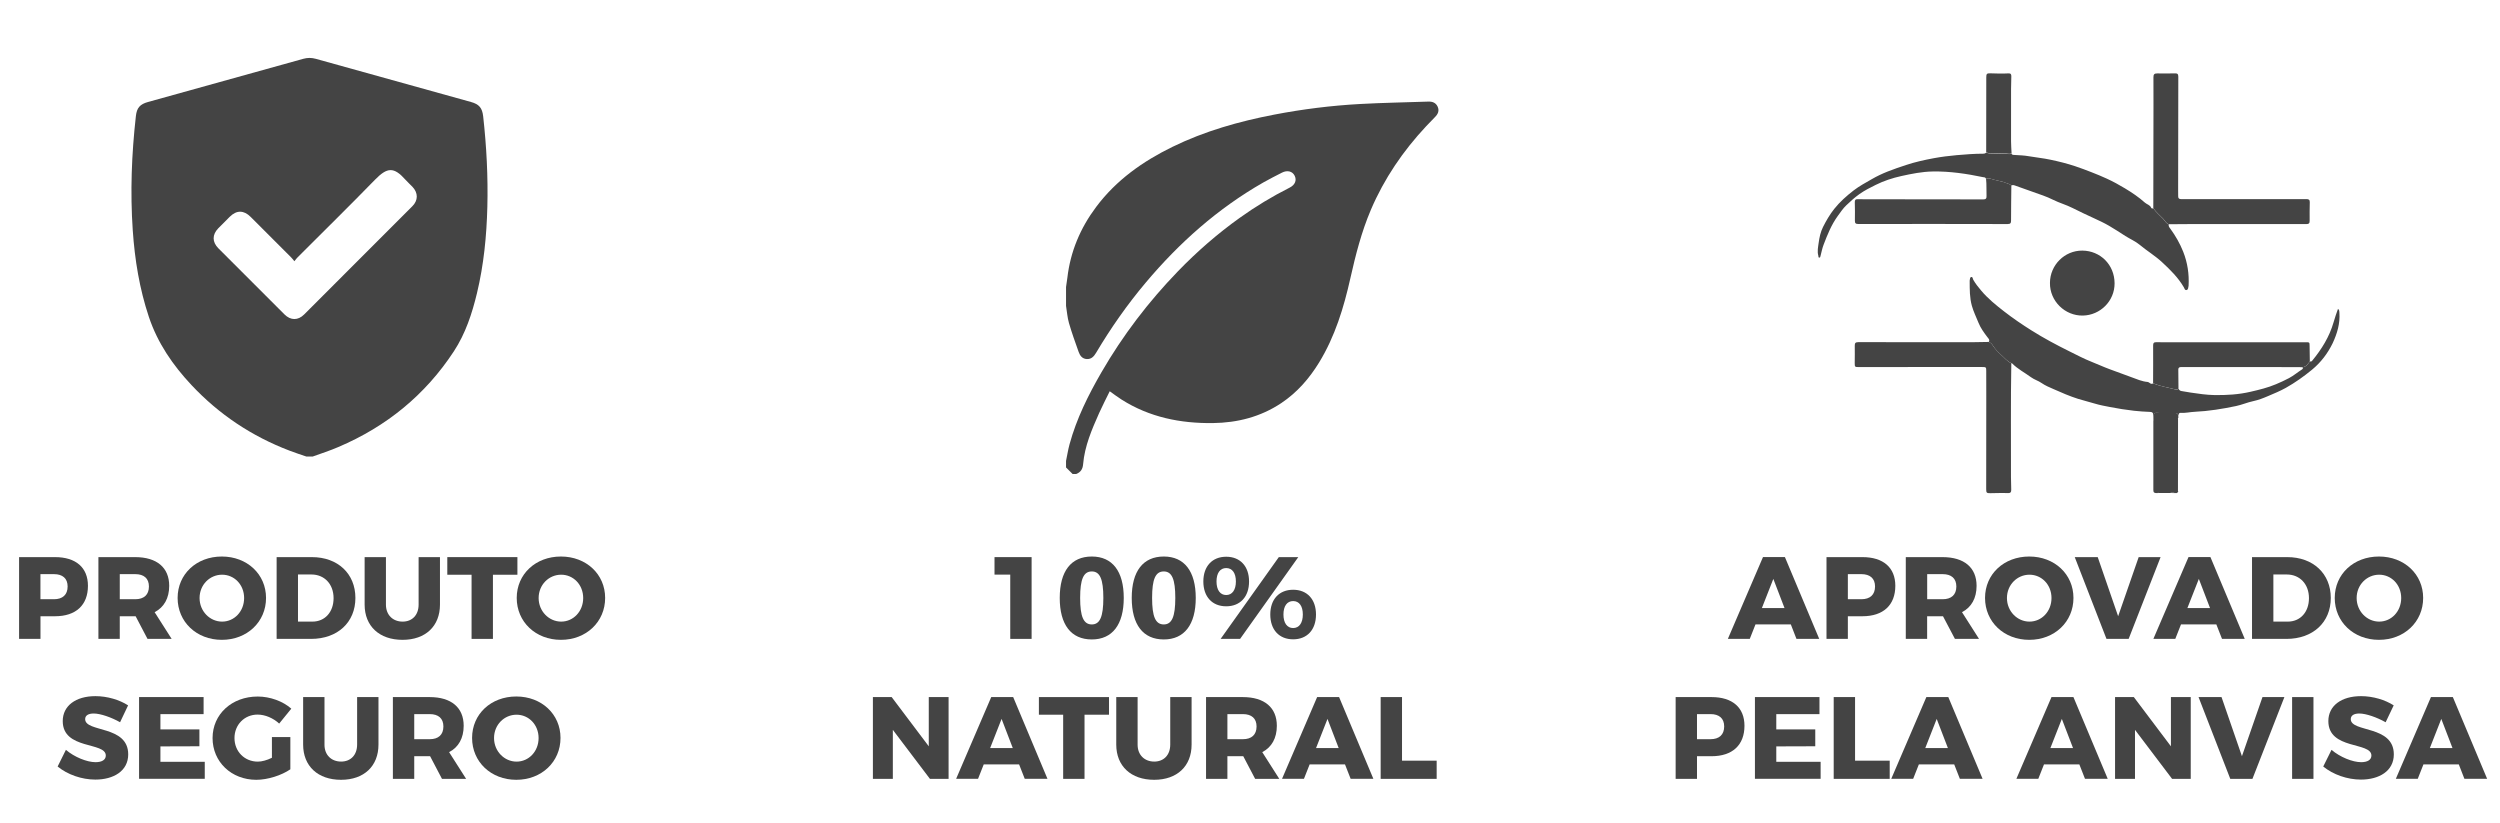
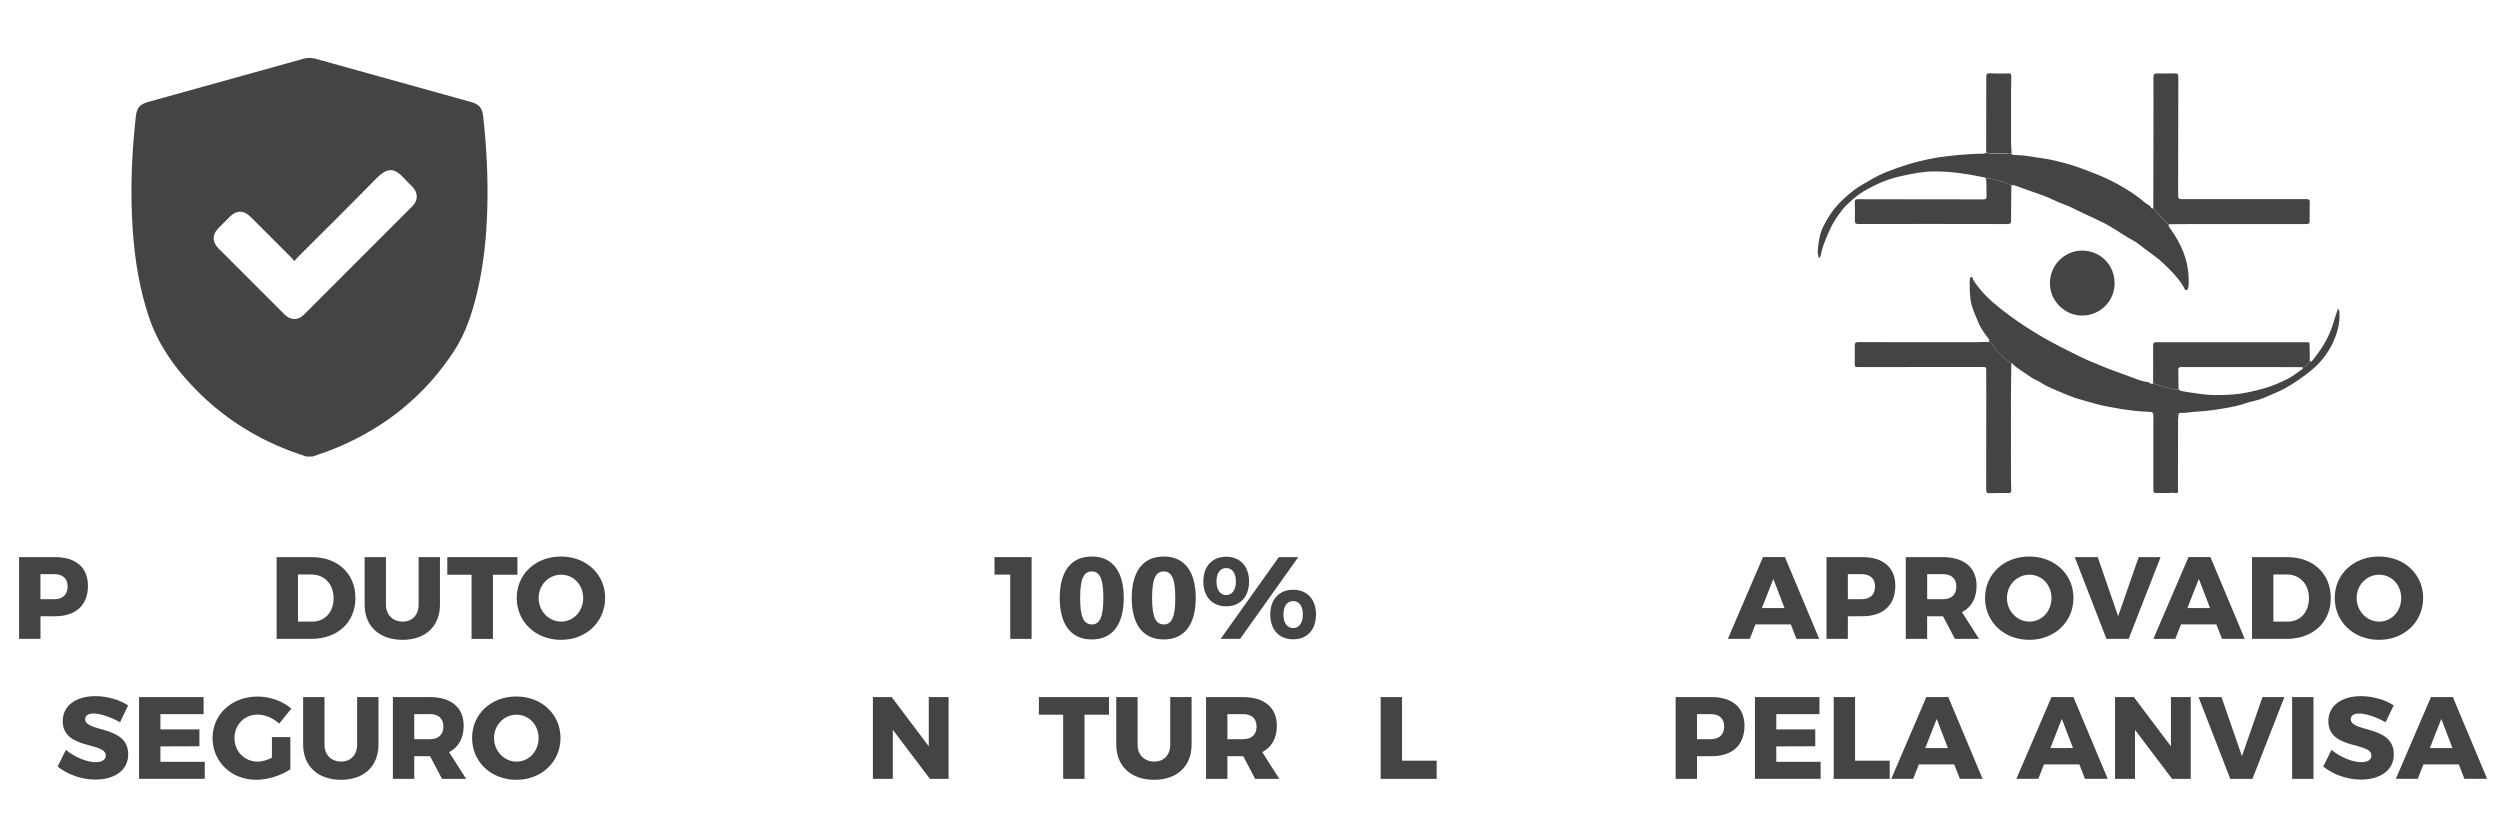
<svg xmlns="http://www.w3.org/2000/svg" id="Camada_1" x="0px" y="0px" viewBox="0 0 583 192" style="enable-background:new 0 0 583 192;" xml:space="preserve">
  <style type="text/css"> .st0{fill:#444444;} </style>
  <g>
    <g>
      <g>
        <path class="st0" d="M72.91,106.47c-0.48,0-0.97,0-1.45,0c-1.31-0.45-2.63-0.87-3.92-1.37c-8.8-3.35-16.45-8.44-22.89-15.31 c-4.35-4.64-7.89-9.78-9.93-15.88c-2.19-6.56-3.29-13.32-3.76-20.19c-0.61-8.91-0.27-17.79,0.73-26.66 c0.22-1.93,0.95-2.76,2.85-3.28c12.06-3.35,24.12-6.7,36.17-10.06c1-0.28,1.94-0.28,2.94,0c12.05,3.37,24.11,6.71,36.17,10.06 c1.92,0.53,2.64,1.38,2.86,3.37c0.78,7.02,1.15,14.06,0.97,21.12c-0.17,6.76-0.83,13.47-2.41,20.06 c-1.15,4.79-2.68,9.45-5.39,13.59c-6.68,10.19-15.74,17.56-26.93,22.32C76.96,105.09,74.91,105.74,72.91,106.47z M68.65,60.92 c-0.35-0.42-0.54-0.69-0.78-0.92c-3.14-3.15-6.29-6.31-9.44-9.44c-1.59-1.58-3.26-1.58-4.85-0.01c-0.91,0.89-1.81,1.79-2.69,2.7 c-1.43,1.49-1.43,3.17,0.03,4.65c5.13,5.15,10.27,10.29,15.42,15.42c1.43,1.43,3.16,1.44,4.58,0.02 c8.42-8.41,16.84-16.82,25.24-25.25c1.38-1.38,1.36-3.11,0.03-4.52c-0.54-0.57-1.14-1.09-1.66-1.68 c-2.68-3.01-4.22-2.91-7.07,0.01c-5.94,6.1-12.01,12.06-18.03,18.08C69.19,60.2,69,60.48,68.65,60.92z" />
      </g>
    </g>
    <g>
      <path class="st0" d="M20.51,136.61c0,4.49-2.8,7.1-7.67,7.1h-3.4v5.28H4.45v-19.07h8.38C17.7,129.92,20.51,132.36,20.51,136.61z M15.77,136.77c0-1.88-1.17-2.88-3.18-2.88H9.43v5.85h3.16C14.6,139.74,15.77,138.7,15.77,136.77z" />
-       <path class="st0" d="M34.4,148.99l-2.77-5.28h-0.11h-3.59v5.28h-4.98v-19.07h8.57c5.06,0,7.94,2.45,7.94,6.69 c0,2.88-1.2,5.01-3.4,6.15l3.97,6.23H34.4z M27.93,139.74h3.62c2.01,0,3.18-1.03,3.18-2.97c0-1.88-1.17-2.88-3.18-2.88h-3.62 V139.74z" />
-       <path class="st0" d="M62.04,139.44c0,5.58-4.41,9.77-10.31,9.77s-10.31-4.19-10.31-9.77c0-5.55,4.41-9.66,10.31-9.66 S62.04,133.91,62.04,139.44z M46.54,139.46c0,3.1,2.42,5.5,5.25,5.5c2.86,0,5.14-2.39,5.14-5.5s-2.29-5.44-5.14-5.44 C48.93,134.02,46.54,136.36,46.54,139.46z" />
      <path class="st0" d="M82.88,139.44c0,5.69-4.16,9.55-10.34,9.55h-8.03v-19.07h8.22C78.77,129.92,82.88,133.78,82.88,139.44z M77.79,139.49c0-3.29-2.15-5.52-5.17-5.52h-3.13v10.99h3.37C75.75,144.96,77.79,142.76,77.79,139.49z" />
      <path class="st0" d="M93.89,144.96c2.2,0,3.73-1.5,3.73-3.97v-11.07h4.98v11.07c0,5.03-3.37,8.22-8.73,8.22 c-5.39,0-8.84-3.18-8.84-8.22v-11.07H90v11.07C90,143.44,91.64,144.96,93.89,144.96z" />
      <path class="st0" d="M120.66,129.92v4.11h-5.71v14.96h-4.98v-14.96h-5.66v-4.11H120.66z" />
      <path class="st0" d="M141.12,139.44c0,5.58-4.41,9.77-10.31,9.77c-5.9,0-10.31-4.19-10.31-9.77c0-5.55,4.41-9.66,10.31-9.66 C136.71,129.78,141.12,133.91,141.12,139.44z M125.61,139.46c0,3.1,2.42,5.5,5.25,5.5c2.86,0,5.14-2.39,5.14-5.5 s-2.29-5.44-5.14-5.44C128,134.02,125.61,136.36,125.61,139.46z" />
      <path class="st0" d="M21.85,166.39c-1.2,0-1.99,0.43-1.99,1.31c0,3.16,10.04,1.36,10.04,8.22c0,3.89-3.43,5.88-7.67,5.88 c-3.18,0-6.5-1.17-8.79-3.05l1.93-3.89c1.96,1.69,4.92,2.88,6.91,2.88c1.47,0,2.39-0.54,2.39-1.55c0-3.24-10.04-1.28-10.04-8.03 c0-3.56,3.02-5.82,7.62-5.82c2.8,0,5.63,0.87,7.62,2.15L28,168.43C25.99,167.29,23.43,166.39,21.85,166.39z" />
      <path class="st0" d="M47.48,162.56v3.97H37.41v3.56h9.09v3.94l-9.09,0.03v3.59h10.34v3.97H32.43v-19.07H47.48z" />
      <path class="st0" d="M63.41,171.89h4.3v7.51c-2.04,1.41-5.28,2.45-7.94,2.45c-5.82,0-10.2-4.19-10.2-9.74 c0-5.55,4.49-9.68,10.53-9.68c2.86,0,5.88,1.09,7.83,2.83l-2.83,3.48c-1.36-1.28-3.29-2.1-5.03-2.1c-3.07,0-5.39,2.37-5.39,5.47 c0,3.13,2.34,5.5,5.44,5.5c0.95,0,2.15-0.33,3.29-0.9V171.89z" />
      <path class="st0" d="M79.55,177.6c2.2,0,3.73-1.5,3.73-3.97v-11.07h4.98v11.07c0,5.03-3.37,8.22-8.73,8.22 c-5.39,0-8.84-3.18-8.84-8.22v-11.07h4.98v11.07C75.65,176.08,77.29,177.6,79.55,177.6z" />
      <path class="st0" d="M103.07,181.63l-2.77-5.28h-0.11H96.6v5.28h-4.98v-19.07h8.57c5.06,0,7.94,2.45,7.94,6.69 c0,2.88-1.2,5.01-3.4,6.15l3.97,6.23H103.07z M96.6,172.38h3.62c2.01,0,3.18-1.03,3.18-2.97c0-1.88-1.17-2.88-3.18-2.88H96.6 V172.38z" />
      <path class="st0" d="M130.71,172.08c0,5.58-4.41,9.77-10.31,9.77s-10.31-4.19-10.31-9.77c0-5.55,4.41-9.66,10.31-9.66 S130.71,166.56,130.71,172.08z M115.21,172.11c0,3.1,2.42,5.5,5.25,5.5c2.86,0,5.14-2.39,5.14-5.5c0-3.1-2.29-5.44-5.14-5.44 C117.6,166.67,115.21,169,115.21,172.11z" />
    </g>
  </g>
  <g>
    <g>
      <g>
-         <path class="st0" d="M248.6,109.01c0-0.51,0-1.02,0-1.53c0.27-1.29,0.47-2.6,0.82-3.88c1.63-5.98,4.37-11.48,7.46-16.82 c4.96-8.57,10.93-16.39,17.81-23.51c4.43-4.58,9.21-8.75,14.4-12.46c3.7-2.65,7.58-5,11.65-7.05c1.27-0.64,1.7-1.72,1.18-2.77 c-0.53-1.07-1.72-1.37-2.99-0.72c-1.45,0.75-2.92,1.48-4.34,2.29c-10.6,6.06-19.57,14.03-27.4,23.34 c-4.32,5.13-8.16,10.61-11.58,16.37c-0.51,0.85-1.1,1.52-2.18,1.46c-1.07-0.06-1.59-0.81-1.9-1.69c-0.79-2.23-1.6-4.45-2.25-6.72 c-0.37-1.29-0.46-2.65-0.68-3.98c0-1.47,0-2.94,0-4.41c0.11-0.72,0.23-1.44,0.31-2.16c0.71-6.12,3.03-11.6,6.71-16.51 c4.68-6.26,10.87-10.63,17.81-14.02c7.51-3.67,15.48-5.92,23.66-7.5c6.64-1.28,13.34-2.12,20.08-2.49 c5.3-0.29,10.62-0.38,15.93-0.56c0.96-0.03,1.74,0.27,2.16,1.18c0.44,0.96,0.07,1.75-0.63,2.44c-0.7,0.7-1.38,1.42-2.06,2.14 c-5.39,5.77-9.77,12.19-12.88,19.47c-2.19,5.14-3.56,10.52-4.78,15.95c-1.54,6.88-3.58,13.59-7.3,19.67 c-2.3,3.75-5.14,7.01-8.83,9.47c-4.83,3.21-10.21,4.58-15.95,4.65c-7.58,0.09-14.77-1.36-21.26-5.47 c-0.92-0.58-1.8-1.25-2.78-1.95c-0.84,1.72-1.7,3.37-2.46,5.06c-1.71,3.85-3.39,7.71-3.75,11.98c-0.09,1.11-0.57,1.85-1.6,2.25 c-0.28,0-0.57,0-0.85,0C249.62,110.03,249.11,109.52,248.6,109.01z" />
-       </g>
+         </g>
    </g>
    <g>
      <path class="st0" d="M240.57,129.92v19.07h-4.98V134h-3.67v-4.08H240.57z" />
      <path class="st0" d="M262.06,139.44c0,6.23-2.67,9.68-7.45,9.68c-4.84,0-7.48-3.45-7.48-9.68c0-6.23,2.64-9.66,7.48-9.66 C259.4,129.78,262.06,133.21,262.06,139.44z M251.89,139.44c0,4.35,0.79,6.18,2.72,6.18c1.9,0,2.69-1.82,2.69-6.18 c0-4.38-0.79-6.18-2.69-6.18C252.68,133.26,251.89,135.06,251.89,139.44z" />
      <path class="st0" d="M278.85,139.44c0,6.23-2.67,9.68-7.45,9.68c-4.84,0-7.48-3.45-7.48-9.68c0-6.23,2.64-9.66,7.48-9.66 C276.18,129.78,278.85,133.21,278.85,139.44z M268.67,139.44c0,4.35,0.79,6.18,2.72,6.18c1.9,0,2.69-1.82,2.69-6.18 c0-4.38-0.79-6.18-2.69-6.18C269.46,133.26,268.67,135.06,268.67,139.44z" />
      <path class="st0" d="M291.28,135.6c0,3.56-2.07,5.79-5.33,5.79c-3.26,0-5.33-2.23-5.33-5.79c0-3.54,2.07-5.77,5.33-5.77 C289.21,129.83,291.28,132.06,291.28,135.6z M283.69,135.6c0,1.96,0.84,3.16,2.26,3.16c1.41,0,2.26-1.2,2.26-3.16 c0-1.96-0.84-3.13-2.26-3.13C284.53,132.47,283.69,133.64,283.69,135.6z M302.76,129.92l-13.57,19.07h-4.54l13.57-19.07H302.76z M306.89,143.3c0,3.56-2.07,5.79-5.33,5.79c-3.26,0-5.33-2.23-5.33-5.79c0-3.54,2.07-5.77,5.33-5.77 C304.82,137.53,306.89,139.76,306.89,143.3z M299.3,143.3c0,1.96,0.84,3.16,2.26,3.16c1.41,0,2.26-1.2,2.26-3.16 c0-1.96-0.84-3.13-2.26-3.13C300.14,140.17,299.3,141.34,299.3,143.3z" />
      <path class="st0" d="M207.94,162.56l8.65,11.48v-11.48h4.62v19.07h-4.35l-8.65-11.43v11.43h-4.65v-19.07H207.94z" />
-       <path class="st0" d="M237.65,178.25h-8.24l-1.33,3.37h-5.11l8.19-19.07h5.11l8,19.07h-5.3L237.65,178.25z M236.18,174.45 l-2.61-6.8l-2.67,6.8H236.18z" />
      <path class="st0" d="M258.62,162.56v4.11h-5.71v14.96h-4.98v-14.96h-5.66v-4.11H258.62z" />
      <path class="st0" d="M269.17,177.6c2.2,0,3.73-1.5,3.73-3.97v-11.07h4.98v11.07c0,5.03-3.37,8.22-8.73,8.22 c-5.39,0-8.84-3.18-8.84-8.22v-11.07h4.98v11.07C265.28,176.08,266.92,177.6,269.17,177.6z" />
      <path class="st0" d="M292.7,181.63l-2.77-5.28h-0.11h-3.59v5.28h-4.98v-19.07h8.57c5.06,0,7.94,2.45,7.94,6.69 c0,2.88-1.2,5.01-3.4,6.15l3.97,6.23H292.7z M286.23,172.38h3.62c2.01,0,3.18-1.03,3.18-2.97c0-1.88-1.17-2.88-3.18-2.88h-3.62 V172.38z" />
-       <path class="st0" d="M313.65,178.25h-8.24l-1.33,3.37h-5.11l8.19-19.07h5.11l8,19.07h-5.3L313.65,178.25z M312.18,174.45 l-2.61-6.8l-2.67,6.8H312.18z" />
      <path class="st0" d="M326.95,162.56v14.83h8.08v4.24h-13.06v-19.07H326.95z" />
    </g>
  </g>
  <g>
    <g>
      <g>
        <path class="st0" d="M463.14,41.72c0.37-0.22,0.78-0.14,1.13-0.02c1.26,0.41,2.59,0.55,3.81,1.06c0.34,0.14,0.7,0.22,0.96,0.5 c0.29-0.17,0.59-0.09,0.87,0.01c1.39,0.49,2.78,0.99,4.16,1.48c1.58,0.56,3.18,1.07,4.69,1.83c1.47,0.74,3.07,1.17,4.55,1.92 c1.68,0.85,3.39,1.65,5.11,2.44c1.17,0.54,2.35,1.09,3.44,1.73c1.28,0.74,2.53,1.57,3.78,2.37c1.11,0.7,2.35,1.23,3.35,2.06 c1.69,1.41,3.59,2.54,5.22,4.06c1.9,1.76,3.72,3.55,5.04,5.8c0.16,0.27,0.24,0.78,0.67,0.67c0.39-0.1,0.37-0.59,0.45-0.95 c0-0.02,0-0.05,0.01-0.07c0.14-2.72-0.25-5.36-1.26-7.91c-0.76-1.91-1.77-3.68-2.98-5.34c-0.21-0.29-0.53-0.61-0.37-1.05 c-0.66-0.2-0.9-0.83-1.32-1.27c-0.78-0.81-1.66-1.54-2.31-2.47c-0.2,0.09-0.43,0.04-0.49-0.12c-0.27-0.67-0.99-0.78-1.45-1.19 c-1.43-1.28-3.01-2.34-4.65-3.33c-1.38-0.83-2.79-1.61-4.26-2.28c-1.17-0.53-2.35-1.03-3.55-1.49c-1.26-0.49-2.54-0.98-3.81-1.4 c-1.89-0.63-3.83-1.11-5.78-1.52c-1.66-0.36-3.36-0.51-5.04-0.81c-1.13-0.21-2.3-0.22-3.45-0.3c-0.27-0.02-0.52-0.02-0.57-0.36 c-0.38,0.29-0.8,0.1-1.2,0.1c-1.33-0.02-2.66-0.06-3.98-0.1c-0.25-0.01-0.49-0.11-0.74-0.16c-0.18,0.15-0.38,0.23-0.63,0.23 c-2.08,0-4.15,0.16-6.22,0.34c-1.81,0.16-3.63,0.39-5.41,0.72c-2.16,0.41-4.32,0.88-6.42,1.58c-1.44,0.48-2.88,0.96-4.29,1.52 c-1.28,0.51-2.52,1.09-3.72,1.79c-1.43,0.83-2.89,1.6-4.2,2.61c-1.66,1.28-3.21,2.65-4.54,4.32c-1.04,1.31-1.86,2.73-2.6,4.19 c-0.58,1.15-0.86,2.45-1.03,3.72c-0.13,0.99-0.37,2.01-0.07,3.02c0.05,0.16-0.04,0.43,0.22,0.43c0.22,0,0.25-0.24,0.29-0.42 c0.22-0.85,0.39-1.73,0.69-2.53c0.9-2.37,1.84-4.73,3.35-6.8c0.62-0.85,1.22-1.75,1.98-2.47c0.96-0.92,1.95-1.82,3.05-2.6 c1.2-0.85,2.49-1.5,3.78-2.14c1.89-0.94,3.91-1.61,6-2.07c2.41-0.53,4.82-1.02,7.3-1.06c3.99-0.07,7.9,0.52,11.79,1.33 C462.79,41.33,463.07,41.39,463.14,41.72z" />
      </g>
      <g>
        <path class="st0" d="M545.55,72.94c-0.02-0.31,0.02-0.64-0.33-0.91c-0.4,1.07-0.73,2.1-1.04,3.16c-0.97,3.35-2.77,6.25-4.97,8.92 c-0.15,0.18-0.32,0.26-0.55,0.16c-0.46,0.61-0.85,1.3-1.73,1.37c0.19,0.22,0.1,0.38-0.1,0.51c-1.02,0.65-1.94,1.44-3.02,2.02 c-1,0.53-2.02,1-3.05,1.43c-1.9,0.81-3.91,1.29-5.93,1.76c-2.79,0.65-5.58,0.81-8.41,0.77c-1.87-0.03-3.72-0.31-5.56-0.58 c-0.71-0.11-1.44-0.24-2.16-0.36c-0.35-0.06-0.52-0.26-0.66-0.53c-0.41,0.34-0.87,0.13-1.26,0.03c-1.56-0.4-3.16-0.66-4.66-1.29 c-0.56,0.37-0.86-0.29-1.32-0.33c-1.32-0.11-2.54-0.67-3.76-1.11c-1.69-0.61-3.38-1.24-5.06-1.86c-1.43-0.52-2.8-1.17-4.21-1.72 c-1.75-0.69-3.42-1.57-5.11-2.41c-3.05-1.51-6.06-3.11-8.94-4.93c-2.16-1.36-4.27-2.79-6.29-4.36c-1.95-1.51-3.86-3.05-5.44-4.94 c-0.66-0.79-1.31-1.59-1.82-2.49c-0.14-0.24-0.1-0.71-0.47-0.65c-0.32,0.05-0.29,0.48-0.36,0.76c-0.02,0.07-0.01,0.14-0.01,0.21 c0.01,1.93-0.02,3.83,0.51,5.74c0.39,1.39,1.02,2.65,1.55,3.97c0.49,1.22,1.27,2.28,2.06,3.33c0.24,0.31,0.66,0.65,0.32,1.16 c0.49,0.14,0.75,0.46,1.03,0.9c0.49,0.76,1.14,1.46,1.83,2.06c0.79,0.68,1.44,1.56,2.45,1.98c0.05,0.01,0.11-0.01,0.13,0.02 c1.3,1.32,2.95,2.16,4.42,3.24c0.76,0.56,1.71,0.82,2.46,1.35c0.88,0.61,1.86,1.01,2.8,1.42c1.87,0.83,3.75,1.65,5.71,2.27 c1.31,0.41,2.64,0.72,3.95,1.12c1.14,0.35,2.33,0.56,3.51,0.79c1.85,0.36,3.72,0.66,5.59,0.87c1.26,0.14,2.53,0.22,3.8,0.27 c0.48,0.02,0.67,0.22,0.69,0.65c0.02,0.48,0.03,0.97,0.04,1.45c0.23-0.42,0.01-0.88,0.1-1.32c0.08-0.4,0.15-0.6,0.69-0.56 c1.37,0.09,2.75,0.06,4.13,0.03c0.45-0.01,0.74,0.1,0.9,0.52c0.11-0.24,0.11-0.58,0.5-0.55c1.12,0.08,2.2-0.2,3.31-0.25 c3.25-0.15,6.45-0.67,9.63-1.34c1.37-0.29,2.66-0.86,4.03-1.15c1.17-0.25,2.32-0.69,3.38-1.15c1.4-0.6,2.84-1.18,4.2-1.94 c2.19-1.23,4.21-2.67,6.12-4.24c2.04-1.68,3.64-3.77,4.81-6.18C545.04,77.75,545.72,75.45,545.55,72.94z" />
      </g>
    </g>
    <g>
      <g>
        <path class="st0" d="M502.15,48.55c0.65,0.94,1.53,1.66,2.31,2.47c0.42,0.44,0.67,1.08,1.32,1.27c1.94-0.01,3.88-0.04,5.83-0.04 c8.72,0,17.45-0.01,26.17,0.01c0.64,0,0.85-0.18,0.83-0.81c-0.03-1.43,0.01-2.87,0.03-4.3c0.01-0.52-0.2-0.72-0.75-0.72 c-7.57,0.02-15.13,0.01-22.7,0.01c-2.17,0-4.35-0.02-6.52,0c-0.51,0-0.73-0.19-0.72-0.68c0-0.51-0.01-1.02-0.01-1.53 c0.01-8.79,0.01-17.57,0.04-26.36c0-0.65-0.25-0.78-0.82-0.76c-1.36,0.03-2.73,0.04-4.09,0.01c-0.67-0.02-0.9,0.24-0.89,0.89 c0.02,2.15,0.01,4.3,0.01,6.45C502.16,32.5,502.15,40.52,502.15,48.55z" />
      </g>
      <g>
        <path class="st0" d="M466.61,82.7c-0.69-0.6-1.33-1.3-1.83-2.06c-0.28-0.44-0.54-0.76-1.03-0.9c-1.23,0.02-2.45,0.06-3.68,0.06 c-8.91,0-17.82,0.01-26.72-0.01c-0.65,0-0.83,0.21-0.82,0.84c0.03,1.34,0,2.68-0.01,4.02c0,0.91,0.04,0.95,0.91,0.95 c4.44,0,8.88-0.01,13.33-0.01c5.16,0,10.32,0,15.48,0c0.92,0,0.95,0.04,0.95,0.92c0.01,1.97,0.01,3.93,0.01,5.9 c0,7.22-0.01,14.43-0.02,21.65c0,0.86,0.11,0.96,0.96,0.95c1.36-0.01,2.73-0.08,4.09-0.02c0.68,0.03,0.8-0.29,0.79-0.82 c-0.02-0.97-0.06-1.94-0.06-2.91c0.02-8.85-0.08-17.71,0.08-26.56C468.05,84.26,467.4,83.39,466.61,82.7z" />
      </g>
      <g>
        <path class="st0" d="M538.6,80.73c-0.01-0.92,0-0.92-0.91-0.92c-10.48,0-20.96,0-31.44,0c-1.13,0-2.27,0.02-3.4-0.01 c-0.58-0.01-0.74,0.21-0.74,0.78c0.02,2.94,0,5.87-0.01,8.81c1.5,0.63,3.1,0.9,4.66,1.29c0.39,0.1,0.85,0.3,1.26-0.03 c-0.01-1.5-0.03-3-0.04-4.5c0-0.4,0.24-0.55,0.64-0.55c0.83,0.01,1.66,0,2.5,0c8,0,16,0,24,0.01c0.6,0,1.2,0.02,1.8,0.02 c0.88-0.07,1.27-0.76,1.73-1.37C538.64,83.08,538.62,81.9,538.6,80.73z" />
      </g>
      <g>
        <path class="st0" d="M432.56,51.43c-0.02,0.64,0.2,0.81,0.83,0.81c11.59-0.02,23.18-0.02,34.77,0.01c0.73,0,0.82-0.27,0.82-0.88 c0-2.7,0.04-5.41,0.07-8.11c-0.26-0.28-0.63-0.36-0.96-0.5c-1.23-0.51-2.56-0.66-3.81-1.06c-0.36-0.12-0.76-0.19-1.13,0.02 c0.15,1.32,0.05,2.65,0.11,3.98c0.02,0.55-0.14,0.81-0.74,0.8c-8.31-0.02-16.61-0.02-24.92-0.03c-1.46,0-2.91,0.02-4.37-0.02 c-0.58-0.02-0.7,0.23-0.69,0.74C432.58,48.61,432.59,50.02,432.56,51.43z" />
      </g>
      <g>
        <path class="st0" d="M485.62,58.44c-4.16-0.04-7.56,3.38-7.57,7.53c-0.06,4.23,3.49,7.7,7.68,7.62c4.03-0.08,7.42-3.38,7.39-7.55 C493.09,61.7,489.77,58.48,485.62,58.44z" />
      </g>
      <g>
        <path class="st0" d="M468.98,20.77c0-0.99,0.05-1.98,0.06-2.97c0.01-0.42-0.1-0.72-0.63-0.69c-1.41,0.08-2.82,0.04-4.22-0.01 c-0.88-0.03-0.99,0.1-0.99,0.99c-0.01,5.82-0.01,11.64-0.02,17.46c0.25,0.06,0.49,0.15,0.74,0.16c1.33,0.05,2.66,0.08,3.98,0.1 c0.4,0.01,0.82,0.2,1.2-0.1c-0.04-0.92-0.12-1.84-0.12-2.76C468.96,28.9,468.97,24.84,468.98,20.77z" />
      </g>
      <g>
        <path class="st0" d="M507.9,114.34c0-5.53,0.01-11.06,0.02-16.59c0-0.08-0.1-0.22,0.07-0.27c0-0.22,0-0.45-0.01-0.67 c-0.15-0.43-0.45-0.53-0.9-0.52c-1.38,0.03-2.76,0.06-4.13-0.03c-0.55-0.04-0.62,0.16-0.69,0.56c-0.08,0.44,0.14,0.9-0.1,1.32 c0,5.42,0,10.84,0,16.27c0.16,0.08,0.13,0.2,0.04,0.31c0.27,0.34,0.66,0.25,1.02,0.27c-0.06-0.11,0.03-0.09,0.08-0.1 c0,0,0.02,0.05,0.02,0.08c0.94,0,1.89-0.01,2.84-0.01c0.27-0.17,0.57-0.04,0.85-0.06c0.01,0,0.04,0.02,0.04,0.03 c0,0.02-0.01,0.04-0.02,0.06c0.21,0,0.42,0,0.63-0.01c-0.03-0.09-0.01-0.08,0.03-0.02c0.1-0.11,0.2-0.22,0.3-0.32 C507.87,114.57,507.9,114.45,507.9,114.34z" />
      </g>
    </g>
    <g>
      <path class="st0" d="M506.17,114.96c0.27-0.17,0.57-0.04,0.85-0.06c0.01,0,0.04,0.02,0.04,0.03c0,0.02-0.01,0.04-0.02,0.06 C506.75,114.98,506.46,114.97,506.17,114.96z" />
    </g>
    <g>
      <path class="st0" d="M502.16,114.4c0.16,0.08,0.13,0.2,0.04,0.31C502.19,114.61,502.17,114.51,502.16,114.4z" />
    </g>
    <g>
      <path class="st0" d="M503.22,114.99c-0.06-0.11,0.03-0.09,0.08-0.1c0,0,0.02,0.05,0.02,0.08 C503.3,114.98,503.26,114.99,503.22,114.99z" />
    </g>
    <g>
      <path class="st0" d="M507.67,114.98c-0.03-0.09-0.01-0.08,0.03-0.02C507.7,114.96,507.67,114.98,507.67,114.98z" />
    </g>
  </g>
  <g>
    <path class="st0" d="M417.62,145.61h-8.24l-1.33,3.37h-5.11l8.19-19.07h5.11l8,19.07h-5.31L417.62,145.61z M416.15,141.8l-2.61-6.8 l-2.67,6.8H416.15z" />
    <path class="st0" d="M441.99,136.61c0,4.49-2.8,7.1-7.67,7.1h-3.4v5.28h-4.98v-19.07h8.38 C439.19,129.92,441.99,132.36,441.99,136.61z M437.26,136.77c0-1.88-1.17-2.88-3.18-2.88h-3.16v5.85h3.16 C436.09,139.74,437.26,138.7,437.26,136.77z" />
    <path class="st0" d="M455.89,148.99l-2.78-5.28h-0.11h-3.59v5.28h-4.98v-19.07h8.57c5.06,0,7.94,2.45,7.94,6.69 c0,2.88-1.2,5.01-3.4,6.15l3.97,6.23H455.89z M449.42,139.74h3.62c2.01,0,3.18-1.03,3.18-2.97c0-1.88-1.17-2.88-3.18-2.88h-3.62 V139.74z" />
    <path class="st0" d="M483.53,139.44c0,5.58-4.41,9.77-10.31,9.77s-10.31-4.19-10.31-9.77c0-5.55,4.41-9.66,10.31-9.66 S483.53,133.91,483.53,139.44z M468.02,139.46c0,3.1,2.42,5.5,5.25,5.5c2.86,0,5.14-2.39,5.14-5.5s-2.29-5.44-5.14-5.44 C470.42,134.02,468.02,136.36,468.02,139.46z" />
    <path class="st0" d="M489.19,129.92l4.76,13.79l4.79-13.79h5.11l-7.45,19.07h-5.17l-7.4-19.07H489.19z" />
    <path class="st0" d="M516.85,145.61h-8.24l-1.33,3.37h-5.11l8.19-19.07h5.11l8,19.07h-5.3L516.85,145.61z M515.38,141.8l-2.61-6.8 l-2.67,6.8H515.38z" />
    <path class="st0" d="M543.54,139.44c0,5.69-4.16,9.55-10.34,9.55h-8.03v-19.07h8.22C539.43,129.92,543.54,133.78,543.54,139.44z M538.45,139.49c0-3.29-2.15-5.52-5.17-5.52h-3.13v10.99h3.37C536.41,144.96,538.45,142.76,538.45,139.49z" />
    <path class="st0" d="M565.08,139.44c0,5.58-4.41,9.77-10.31,9.77c-5.9,0-10.31-4.19-10.31-9.77c0-5.55,4.41-9.66,10.31-9.66 C560.67,129.78,565.08,133.91,565.08,139.44z M549.57,139.46c0,3.1,2.42,5.5,5.25,5.5c2.86,0,5.14-2.39,5.14-5.5 s-2.29-5.44-5.14-5.44C551.97,134.02,549.57,136.36,549.57,139.46z" />
    <path class="st0" d="M406.81,169.25c0,4.49-2.8,7.1-7.67,7.1h-3.4v5.28h-4.98v-19.07h8.38 C404.01,162.56,406.81,165.01,406.81,169.25z M402.08,169.41c0-1.88-1.17-2.88-3.18-2.88h-3.16v5.85h3.16 C400.91,172.38,402.08,171.34,402.08,169.41z" />
    <path class="st0" d="M424.3,162.56v3.97h-10.07v3.56h9.09v3.94l-9.09,0.03v3.59h10.34v3.97h-15.32v-19.07H424.3z" />
    <path class="st0" d="M432.6,162.56v14.83h8.08v4.24h-13.06v-19.07H432.6z" />
    <path class="st0" d="M455.72,178.25h-8.24l-1.33,3.37h-5.11l8.19-19.07h5.11l8,19.07h-5.3L455.72,178.25z M454.25,174.45l-2.61-6.8 l-2.67,6.8H454.25z" />
    <path class="st0" d="M484.9,178.25h-8.24l-1.33,3.37h-5.11l8.19-19.07h5.11l8,19.07h-5.3L484.9,178.25z M483.43,174.45l-2.61-6.8 l-2.67,6.8H483.43z" />
    <path class="st0" d="M497.61,162.56l8.65,11.48v-11.48h4.62v19.07h-4.35l-8.65-11.43v11.43h-4.65v-19.07H497.61z" />
    <path class="st0" d="M518.06,162.56l4.76,13.79l4.79-13.79h5.11l-7.45,19.07h-5.17l-7.4-19.07H518.06z" />
    <path class="st0" d="M539.5,162.56v19.07h-4.98v-19.07H539.5z" />
    <path class="st0" d="M550.19,166.39c-1.2,0-1.99,0.43-1.99,1.31c0,3.16,10.04,1.36,10.04,8.22c0,3.89-3.43,5.88-7.67,5.88 c-3.18,0-6.5-1.17-8.79-3.05l1.93-3.89c1.96,1.69,4.92,2.88,6.91,2.88c1.47,0,2.39-0.54,2.39-1.55c0-3.24-10.04-1.28-10.04-8.03 c0-3.56,3.02-5.82,7.62-5.82c2.8,0,5.63,0.87,7.62,2.15l-1.88,3.94C554.32,167.29,551.76,166.39,550.19,166.39z" />
    <path class="st0" d="M573.39,178.25h-8.24l-1.33,3.37h-5.11l8.19-19.07H572l8,19.07h-5.3L573.39,178.25z M571.92,174.45l-2.61-6.8 l-2.67,6.8H571.92z" />
  </g>
</svg>